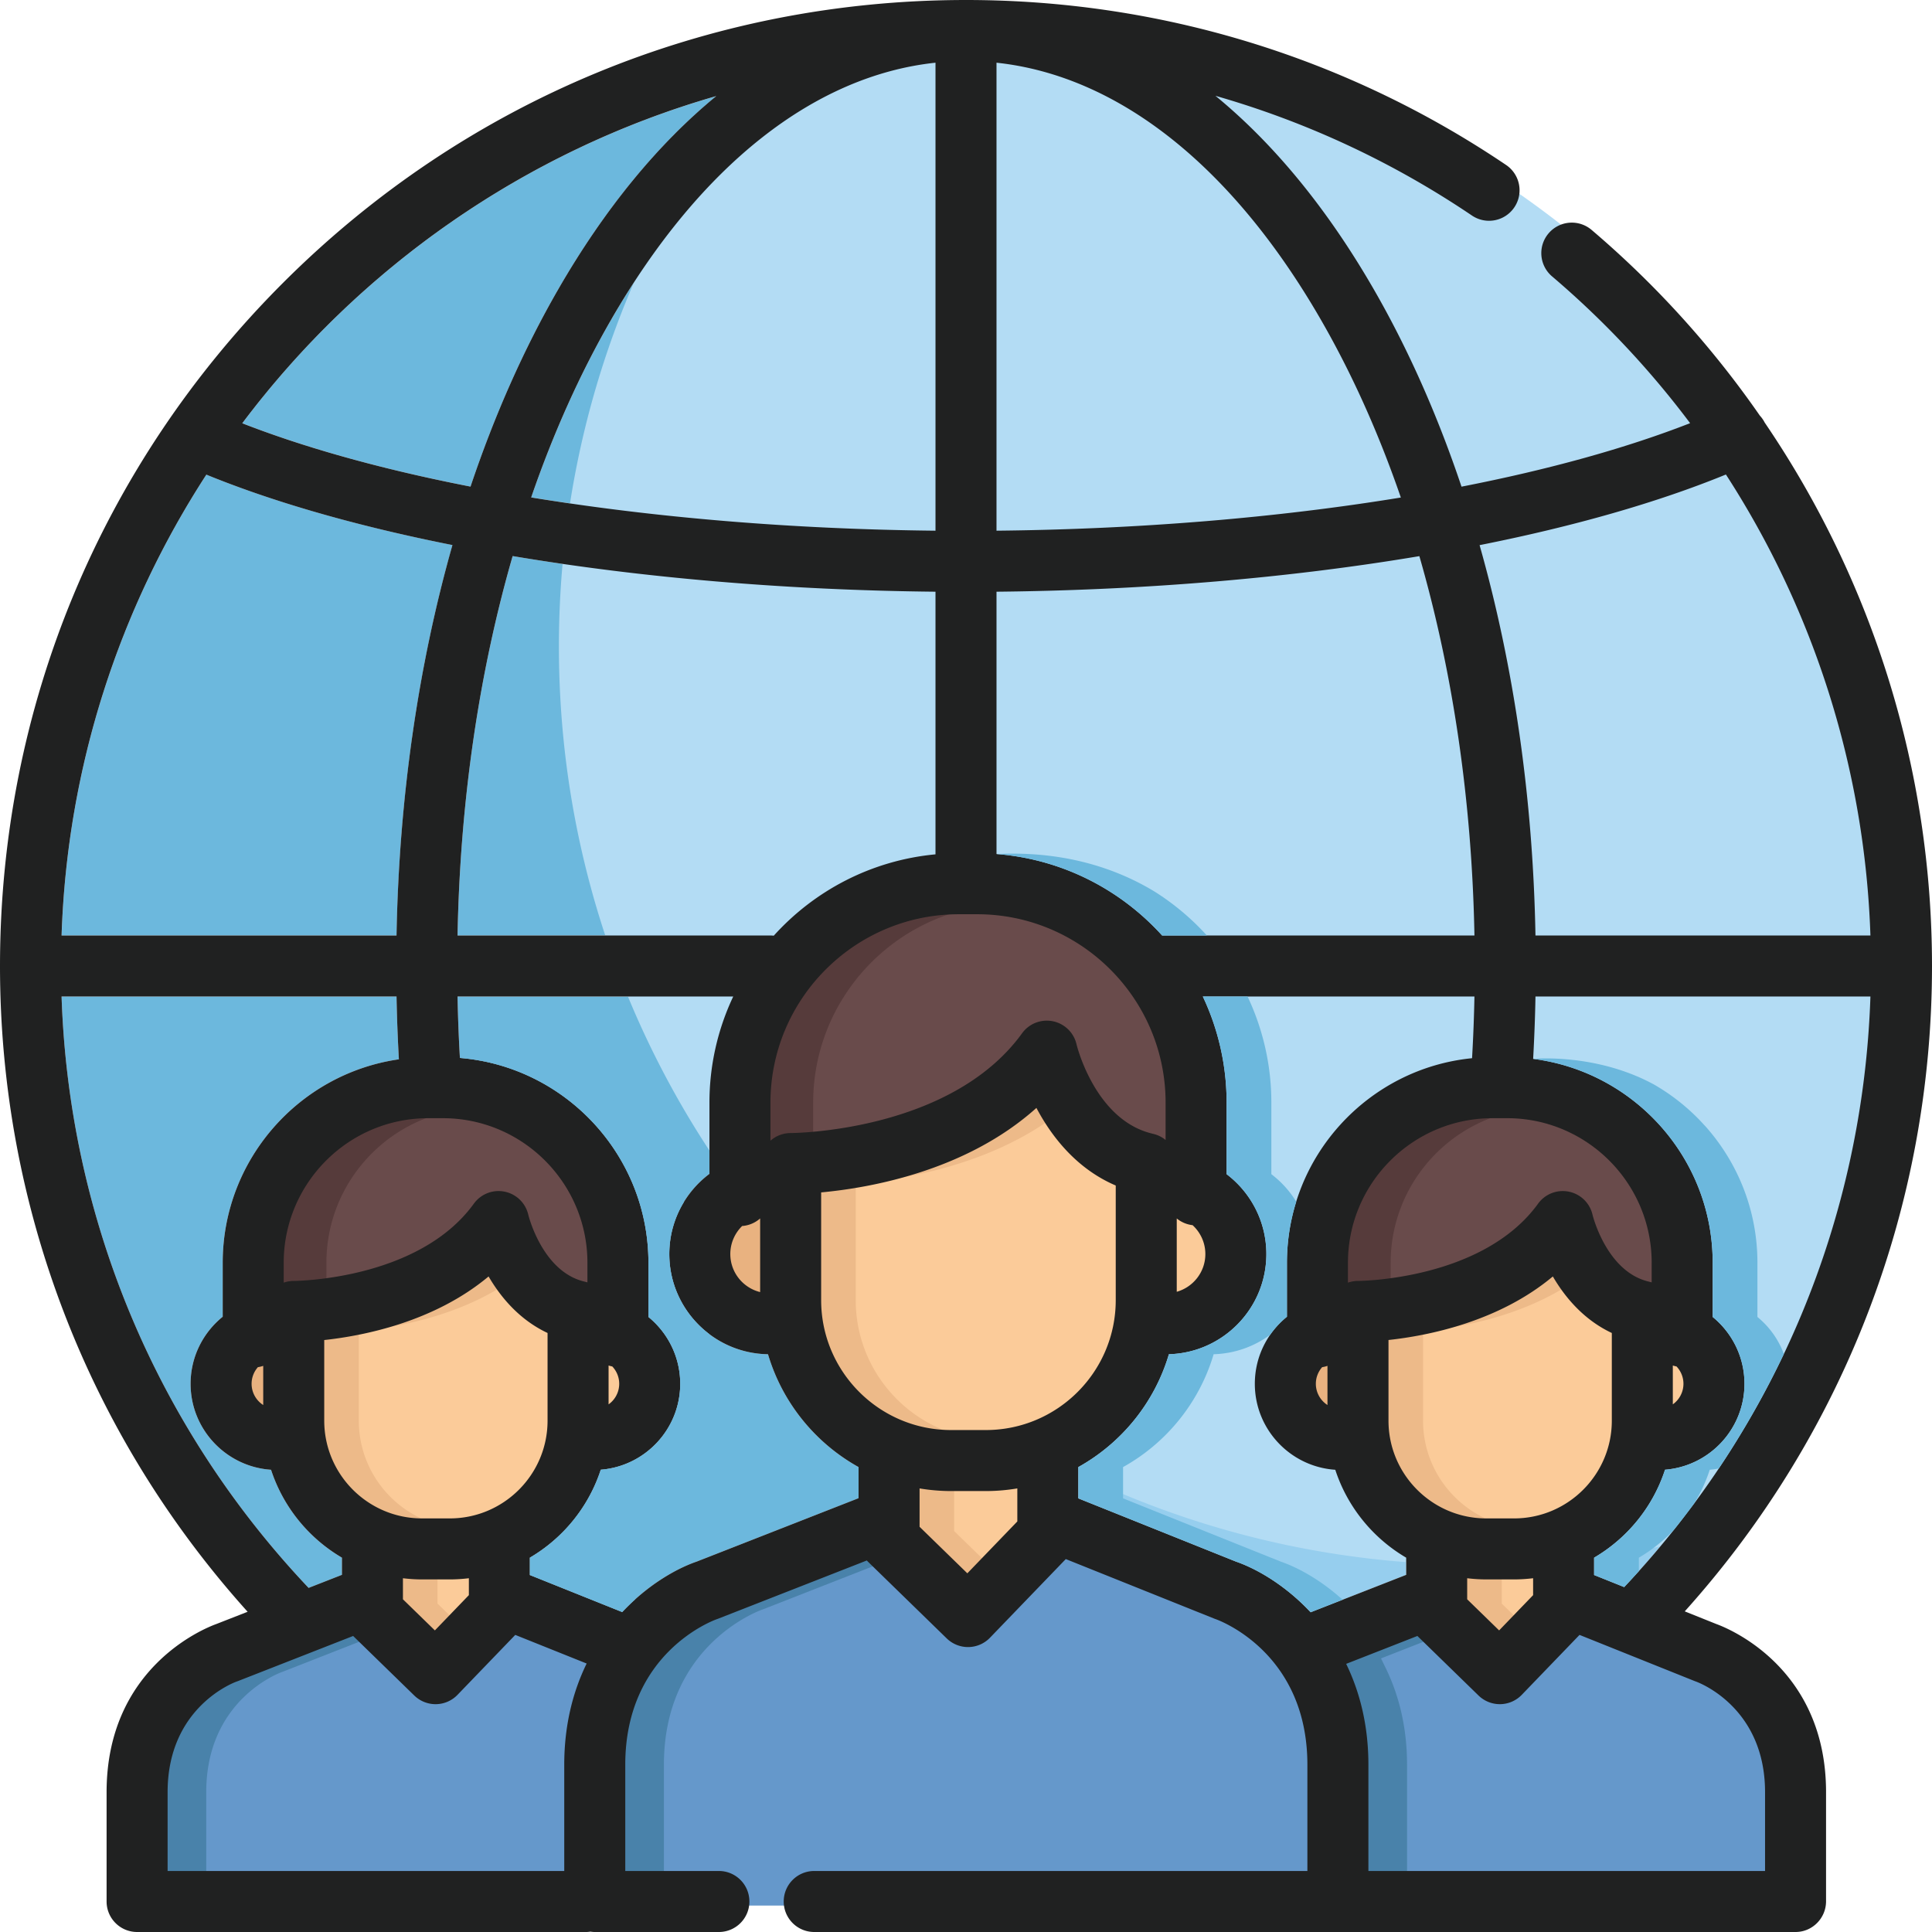
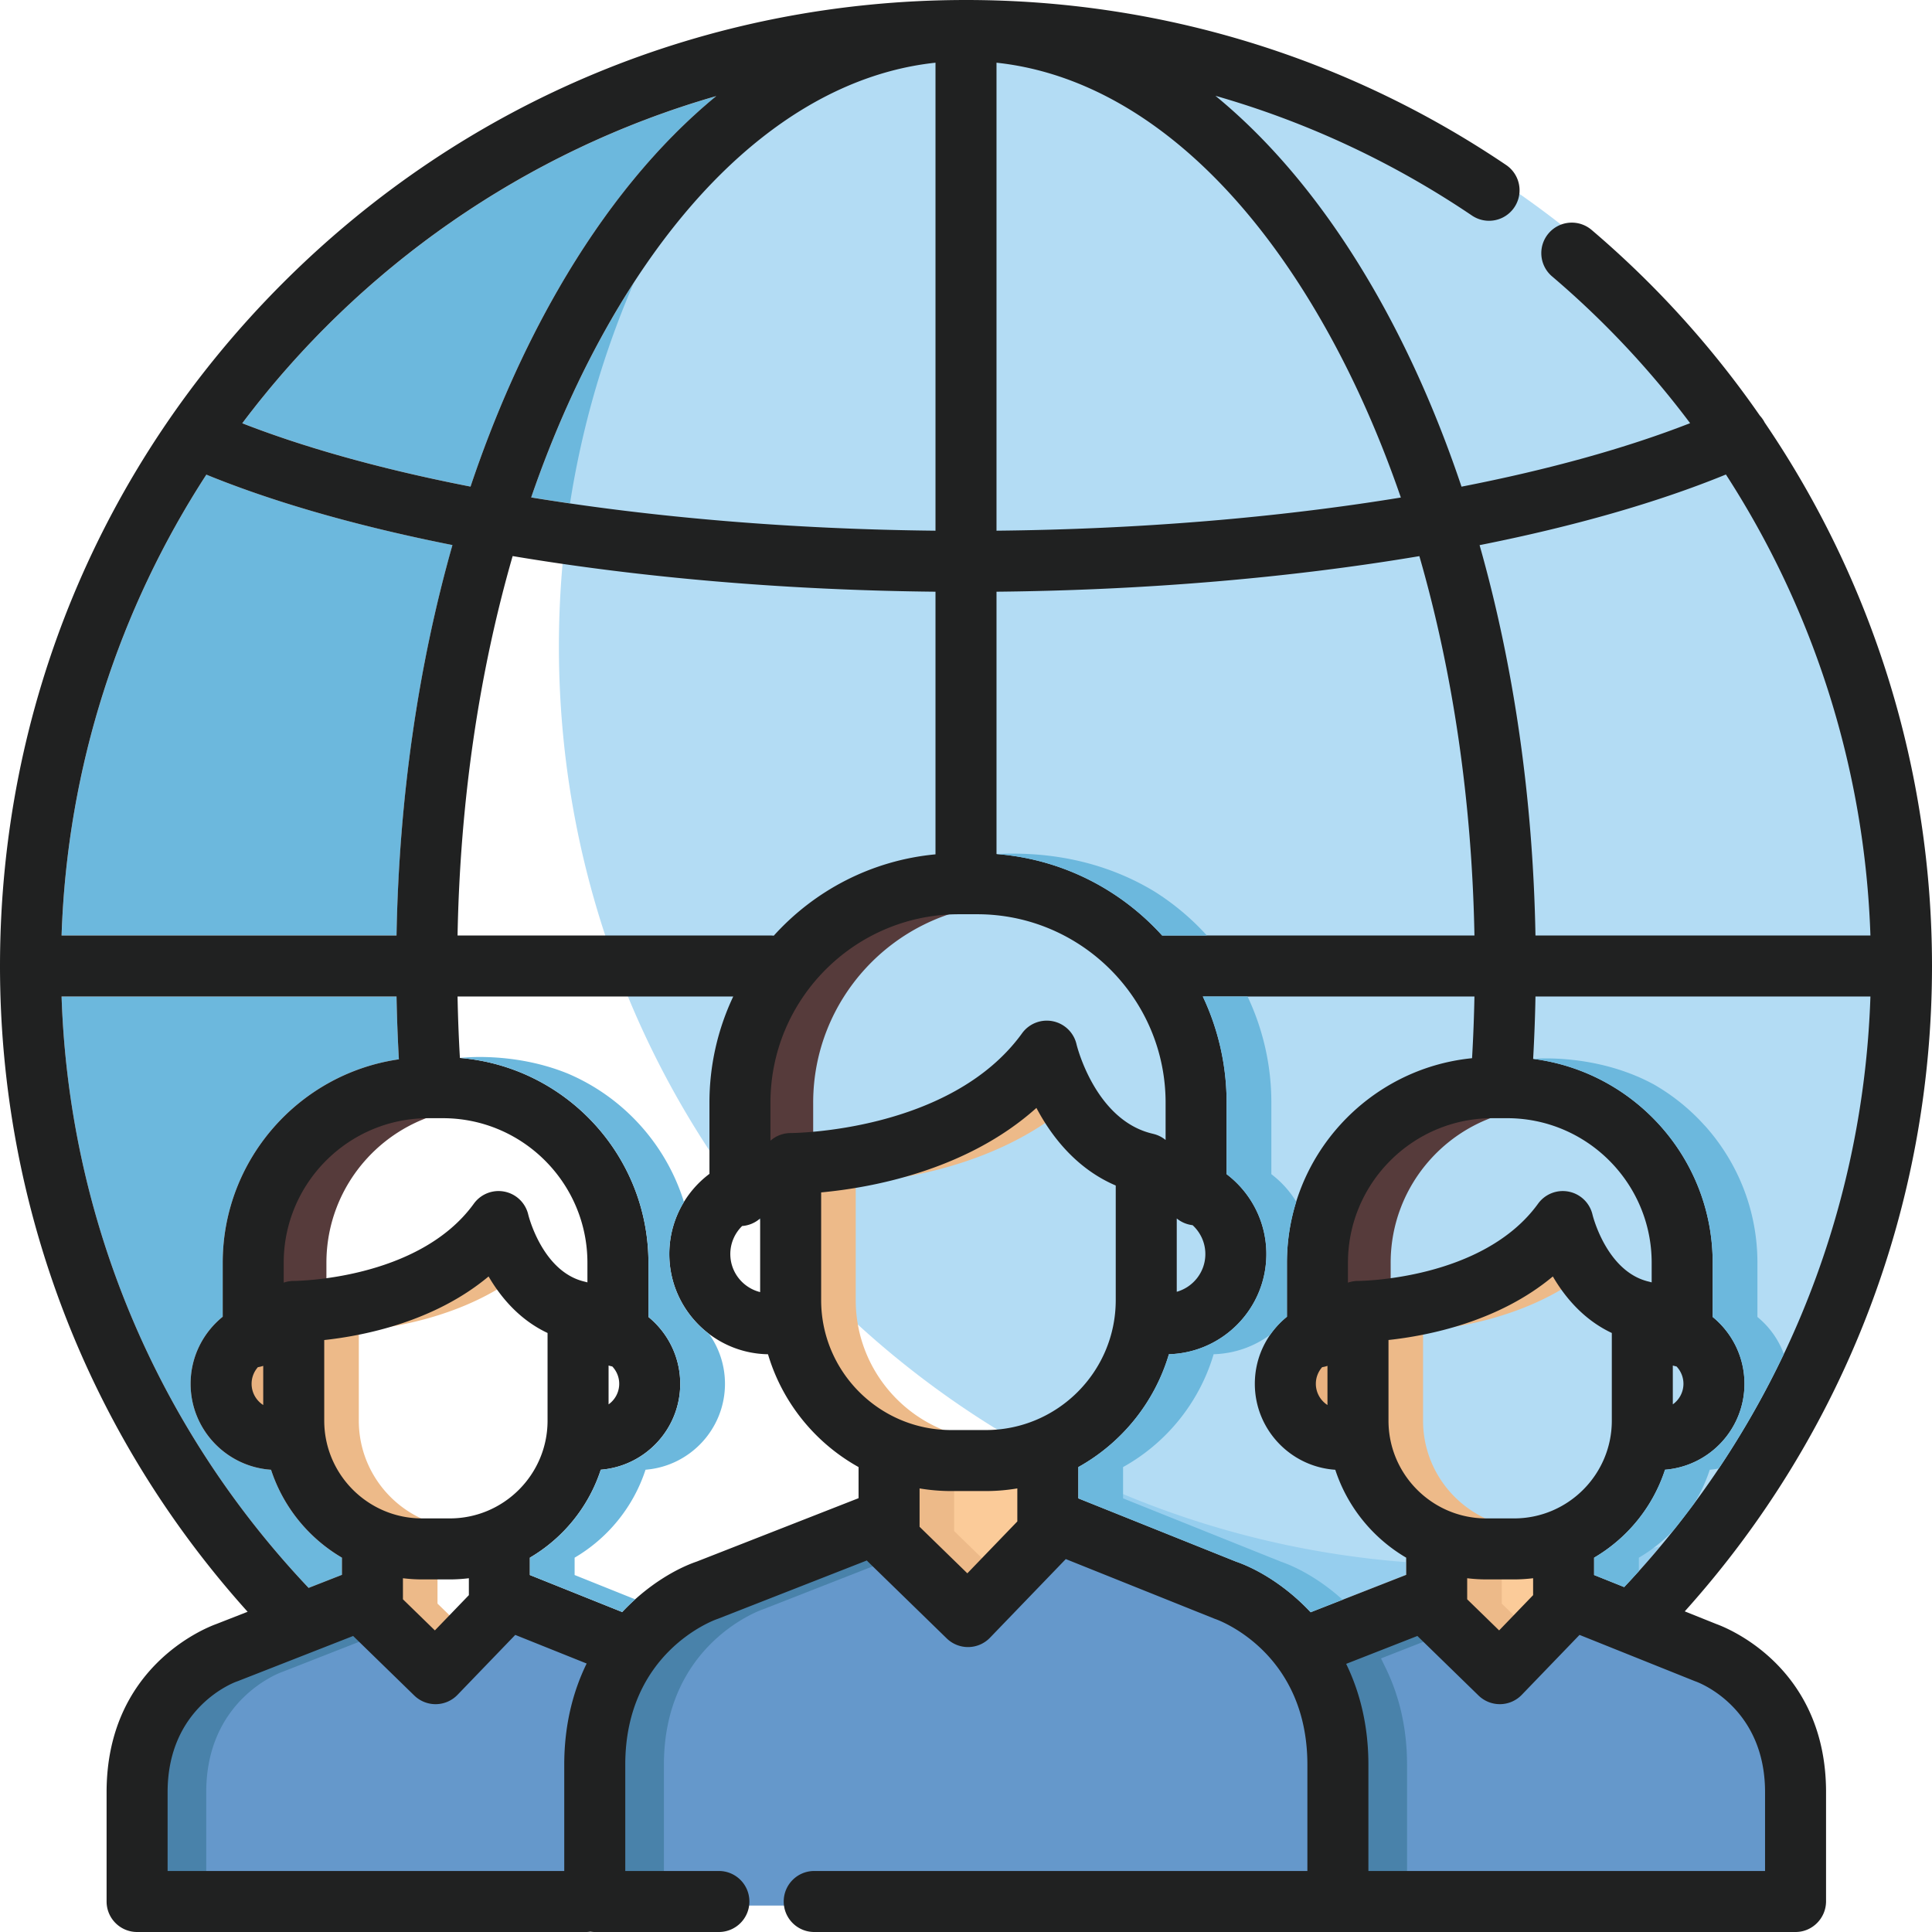
<svg xmlns="http://www.w3.org/2000/svg" version="1.1" width="512" height="512" x="0" y="0" viewBox="0 0 512 512" style="enable-background:new 0 0 512 512" xml:space="preserve" class="">
  <g>
    <path d="M322.186 25.462c15.419 12.66 29.568 29.853 41.872 51.198 9.146 15.867 16.925 33.449 23.256 52.309 22.889-4.469 51.26-13.269 68.354-19.941-30.965-41.19-77.605-83.566-133.482-83.566z" style="" fill="#b3dcf4" data-original="#b3dcf4" class="" />
    <path d="M140.77 131.824c32.646 5.347 69.254 8.43 107.146 8.815V16.617c-32.171 3.436-62.439 27.306-85.965 68.118-8.252 14.315-15.338 30.127-21.181 47.089z" style="" fill="#6cb8dd" data-original="#6cb8dd" class="" />
    <path d="M392.105 144.467c9.066 31.962 14.153 67.06 14.808 103.449h88.768c-1.497-44.909-15.391-86.728-38.376-122.135-18.247 7.456-40.38 13.755-65.2 18.686z" style="" fill="#b3dcf4" data-original="#b3dcf4" class="" />
    <path d="M64.204 112.169c17.08 6.662 37.587 12.314 60.488 16.782 6.329-18.853 14.106-36.431 23.249-52.292 12.304-21.344 26.453-38.538 41.872-51.198-50.746 14.592-94.646 45.523-125.609 86.708zM105.086 247.916c.656-36.397 5.744-71.502 14.815-103.469-24.83-4.93-46.995-11.215-65.212-18.661-22.981 35.407-36.875 77.224-38.37 122.13h88.767z" style="" fill="#6cb8dd" data-original="#6cb8dd" class="" />
    <path d="M406.917 264.084a443.652 443.652 0 0 1-.618 16.532c26.792 3.402 47.58 26.325 47.58 54.027v14.369c5.136 4.197 8.423 10.574 8.423 17.708 0 11.995-9.29 21.841-21.052 22.771-3.214 9.868-9.983 18.141-18.791 23.306v4.6l7.969 3.196c40.325-42.718 63.31-97.991 65.254-156.508h-88.765v-.001zM325.064 292.22v18.948c6.396 4.856 10.534 12.536 10.534 21.167 0 14.398-11.521 26.152-25.827 26.547-3.794 12.818-12.532 23.527-24.001 29.907v8.292l41.812 16.769c5.476 1.891 13.047 6.242 19.753 13.412l25.317-9.914v-4.553c-8.803-5.164-15.569-13.431-18.787-23.292-11.887-.801-21.32-10.699-21.32-22.785 0-7.171 3.325-13.576 8.509-17.77v-14.306c0-28.211 21.555-51.479 49.06-54.208.31-5.419.527-10.88.631-16.351h-71.983a65.72 65.72 0 0 1 6.302 28.137z" style="" fill="#96ceee" data-original="#96ceee" />
-     <path d="M204.161 247.916c.303 0 .601.02.896.053 10.804-11.969 25.913-19.97 42.859-21.557V156.81c-39.578-.398-77.902-3.704-112.058-9.445-8.928 30.916-13.938 65.056-14.6 100.55h82.903zM171.843 334.644v14.368c5.137 4.197 8.424 10.574 8.424 17.708 0 11.995-9.291 21.841-21.053 22.771-3.215 9.869-9.986 18.142-18.793 23.308v4.598l24.467 9.812c6.708-7.152 14.27-11.489 19.734-13.369l42.908-16.803v-8.245c-11.469-6.379-20.206-17.086-24-29.899-14.461-.222-26.158-12.047-26.158-26.556 0-8.68 4.185-16.4 10.642-21.251v-18.864a65.697 65.697 0 0 1 6.304-28.137h-73.06c.103 5.449.316 10.889.624 16.281 27.931 2.304 49.961 25.759 49.961 54.278z" style="" fill="#6cb8dd" data-original="#6cb8dd" class="" />
    <path d="M264.084 16.617V140.64c37.982-.383 74.56-3.454 107.155-8.79-5.844-16.971-12.934-32.794-21.189-47.115-23.527-40.812-53.795-64.683-85.966-68.118zM264.084 156.81v69.52c17.359 1.34 32.864 9.395 43.893 21.587l.017-.001h82.749c-.661-35.488-5.671-69.622-14.596-100.533-34.108 5.733-72.392 9.031-112.063 9.427z" style="" fill="#b3dcf4" data-original="#b3dcf4" class="" />
    <path d="m81.782 420.807 8.831-3.458v-4.553c-8.803-5.164-15.568-13.431-18.786-23.292-11.887-.802-21.32-10.7-21.32-22.785 0-7.171 3.326-13.576 8.51-17.771v-14.305c0-27.396 20.328-50.123 46.69-53.915a440.764 440.764 0 0 1-.624-16.645H16.319c1.944 58.644 25.002 113.973 65.463 156.724z" style="" fill="#6cb8dd" data-original="#6cb8dd" class="" />
    <path d="M260.251 6.81a250.938 250.938 0 0 0-53.114 5.67c-36.778 42.631-59.021 98.152-59.021 158.872 0 134.394 108.948 243.342 243.342 243.342 20.195 0 39.809-2.477 58.572-7.114 35.866-42.389 57.464-96.966 57.464-156.533C507.492 116.16 396.8 6.81 260.251 6.81z" style="" fill="#b3dcf4" data-original="#b3dcf4" class="" />
-     <path d="M117.365 293.637h-3.867c-22.611 0-41.006 18.395-41.006 41.007v9.079l3.593-1.27.656-.191c.11-.022.221-.035.385-.056l.162-.028c.181-.018.366-.027.58-.027.343 0 34.45-.247 49.888-21.588a5.438 5.438 0 0 1 5.446-2.12 5.412 5.412 0 0 1 4.184 4.125c.165.686 4.187 16.802 16.949 19.704l.273.075c.079.02.158.038.236.064l3.526 1.145v-8.912c0-22.612-18.396-41.007-41.005-41.007zM399.401 293.637h-3.866c-22.612 0-41.007 18.395-41.007 41.006v9.079l3.593-1.27.679-.194c.093-.019.186-.029.355-.052l.17-.028c.182-.018.366-.028.581-.028.343 0 34.449-.246 49.886-21.586a5.446 5.446 0 0 1 5.447-2.121 5.41 5.41 0 0 1 4.183 4.12c.163.684 4.148 16.797 16.957 19.71l.222.063c.097.024.195.047.29.078l3.515 1.122v-8.893c-.001-22.611-18.395-41.006-41.005-41.006zM258.957 239.585h-4.835c-29.022 0-52.634 23.612-52.634 52.636v15.991l4.464-3.88.41-.332c.057-.044.112-.088.167-.124l.276-.169c.052-.031.102-.067.182-.107l.294-.142c.053-.026.105-.054.237-.105l.914-.282c.11-.023.221-.035.386-.056l.161-.028c.181-.018.366-.027.584-.027.435 0 43.782-.315 63.486-27.555 1.221-1.69 3.395-2.54 5.447-2.121a5.409 5.409 0 0 1 4.182 4.118c.211.89 5.378 21.848 22.234 25.68l.206.059c.11.028.218.055.331.092l.225.083c.093.035.185.069.251.097l.469.234c.083.046.163.098.263.162l.182.116c.082.057.161.117.224.167l4.529 3.632v-15.503c-.002-29.023-23.613-52.636-52.635-52.636z" style="" fill="#694b4b" data-original="#694b4b" class="" />
    <path d="M86.504 334.644c0-20.893 15.709-38.174 35.934-40.682a41.232 41.232 0 0 0-5.073-.326h-3.867c-22.611 0-41.006 18.395-41.006 41.007v9.079l3.593-1.27.656-.191c.11-.022.221-.035.385-.056l.162-.028c.181-.018.366-.027.58-.027.108 0 3.523-.024 8.636-.711v-6.796zM368.54 334.643c0-20.892 15.709-38.173 35.934-40.681a41.207 41.207 0 0 0-5.073-.326h-3.866c-22.612 0-41.007 18.395-41.007 41.006v9.079l3.593-1.27.679-.194c.093-.019.186-.029.355-.052l.17-.028c.182-.018.366-.028.581-.028.108 0 3.521-.024 8.635-.711v-6.795zM215.5 292.22c0-27.476 21.166-50.09 48.045-52.423a53.125 53.125 0 0 0-4.589-.212h-4.835c-29.022 0-52.634 23.612-52.634 52.636v15.991l4.464-3.88.41-.332c.057-.044.112-.088.167-.124l.276-.169c.052-.031.102-.067.182-.107l.294-.142c.053-.026.105-.054.237-.105l.914-.282c.11-.023.221-.035.386-.056l.161-.028c.181-.018.366-.027.584-.027.097 0 2.324-.017 5.939-.341V292.22h-.001z" style="" fill="#563b3b" data-original="#563b3b" />
    <path d="M401.242 415.866h-7.373c-1.532 0-3.077-.097-4.729-.294l-3.016-.362v9.76l11.218 10.928 11.642-12.08v-8.607l-3.016.362a39.495 39.495 0 0 1-4.726.293z" style="" fill="#fbcb99" data-original="#fbcb99" />
    <path d="m349.972 359.651-.97.149-.648.737a9.358 9.358 0 0 0 1.981 14.072l4.154 2.676v-19.112l-3.579 1.243a5.111 5.111 0 0 1-.938.235z" style="" fill="#e9b280" data-original="#e9b280" />
-     <path d="m413.845 336.915-1.606-2.755-2.448 2.045c-13.976 11.674-32.386 15.181-42.117 16.233l-2.405.26v23.79c0 15.77 12.83 28.599 28.601 28.599h7.373c15.771 0 28.6-12.829 28.6-28.599V351.54l-1.55-.728c-5.795-2.719-10.655-7.394-14.448-13.897zM131.808 336.915l-1.606-2.756-2.448 2.045c-13.953 11.655-32.378 15.165-42.118 16.221l-2.404.26v23.802c0 15.771 12.83 28.6 28.601 28.6h7.374c15.77 0 28.599-12.829 28.599-28.6v-24.948l-1.55-.728c-5.796-2.716-10.655-7.391-14.448-13.896zM119.207 415.867h-7.374a39.58 39.58 0 0 1-4.73-.294l-3.016-.362v9.759l11.22 10.928 11.64-12.08v-8.606l-3.016.362a39.268 39.268 0 0 1-4.724.293zM163.615 359.636l-.856-.161a5.403 5.403 0 0 1-.649-.163l-3.526-1.144V377.4l4.26-3.038a9.41 9.41 0 0 0 3.949-7.641 9.344 9.344 0 0 0-2.579-6.45l-.599-.635zM445.645 359.633l-.859-.161a5.197 5.197 0 0 1-.645-.161l-3.521-1.135V377.4l4.26-3.04a9.41 9.41 0 0 0 3.947-7.64 9.344 9.344 0 0 0-2.582-6.453l-.6-.634zM277.046 292.35l-1.614-3.054-2.57 2.308c-17.926 16.093-42.464 20.513-55.495 21.716l-2.447.225v31.008c0 20.467 16.651 37.118 37.121 37.118h9.222c20.465 0 37.116-16.651 37.116-37.118v-32.158l-1.636-.698c-10.116-4.32-16.294-12.906-19.697-19.347z" style="" fill="#fbcb99" data-original="#fbcb99" />
    <path d="M377.125 376.488v-23.79l2.405-.26c8.48-.917 23.552-3.703 36.536-12.13a42.876 42.876 0 0 1-2.222-3.392l-1.606-2.755-2.448 2.045c-13.976 11.674-32.386 15.181-42.117 16.233l-2.405.26v23.79c0 15.77 12.83 28.599 28.601 28.599h7.373c.755 0 1.502-.038 2.242-.097-14.725-1.148-26.359-13.489-26.359-28.503zM95.089 376.488v-23.802l2.404-.26c8.487-.921 23.565-3.708 36.536-12.119a42.563 42.563 0 0 1-2.22-3.391l-1.606-2.756-2.448 2.045c-13.953 11.655-32.378 15.165-42.118 16.221l-2.404.26v23.802c0 15.771 12.83 28.6 28.601 28.6h7.374c.755 0 1.502-.039 2.241-.096-14.727-1.148-26.36-13.488-26.36-28.504zM226.777 344.551v-31.008l2.447-.225c11.737-1.082 32.807-4.782 49.974-17.262a53.623 53.623 0 0 1-2.153-3.707l-1.614-3.054-2.57 2.308c-17.926 16.093-42.464 20.513-55.495 21.716l-2.447.225v31.008c0 20.467 16.651 37.118 37.121 37.118h9.222c.442 0 .878-.018 1.318-.033-19.86-.697-35.803-17.061-35.803-37.086z" style="" fill="#edba89" data-original="#edba89" />
-     <path d="m317.224 322.105-.869-.1a5.352 5.352 0 0 1-2.793-1.182l-4.406-3.624v28.697l3.428-.968c5.618-1.588 9.542-6.765 9.542-12.592a13.12 13.12 0 0 0-4.257-9.64l-.645-.591z" style="" fill="#fbcb99" data-original="#fbcb99" />
-     <path d="m196.488 322.216-.984.069-.706.691c-2.548 2.49-3.953 5.813-3.953 9.36a13.064 13.064 0 0 0 9.953 12.698l3.343.827v-28.939l-4.48 3.96a5.326 5.326 0 0 1-3.173 1.334z" style="" fill="#e9b280" data-original="#e9b280" />
    <path d="M261.262 392.45h-9.222c-2.6 0-5.258-.223-7.899-.663l-3.138-.523v14.489l15.412 15.011 15.881-16.477v-13.021l-3.137.522a48.447 48.447 0 0 1-7.897.662z" style="" fill="#fbcb99" data-original="#fbcb99" />
    <path d="M405.726 415.866h3.258v-.656l-3.016.362a42.48 42.48 0 0 1-2.487.224c.76.045 1.506.07 2.245.07zM397.982 424.97v-9.103h-4.112c-1.532 0-3.077-.097-4.729-.294l-3.016-.362v9.76l11.218 10.928 5.741-5.956-5.102-4.973zM123.689 415.867h3.257v-.656l-3.016.362c-.85.102-1.672.176-2.479.224.756.045 1.499.07 2.238.07zM115.944 424.97v-9.102h-4.111a39.58 39.58 0 0 1-4.73-.294l-3.016-.362v9.759l11.22 10.928 5.74-5.956-5.103-4.973zM252.86 405.753V392.45h-.82c-2.6 0-5.258-.223-7.899-.663l-3.138-.523v14.489l15.412 15.011 5.741-5.956-9.296-9.055zM263.897 392.45h8.399v-1.185l-3.137.522a48.838 48.838 0 0 1-6.579.634c.44.012.88.029 1.317.029z" style="" fill="#edba89" data-original="#edba89" />
    <path d="m67.934 359.651-.97.149-.648.737a9.358 9.358 0 0 0 1.981 14.072l4.154 2.676v-19.12l-3.584 1.253a5.015 5.015 0 0 1-.933.233z" style="" fill="#e9b280" data-original="#e9b280" />
    <path d="M322.989 426.521c-.083-.028-.137-.05-.226-.085l-40.999-16.442-21.349 22.152c-.987 1.025-2.37 1.627-3.88 1.649a5.365 5.365 0 0 1-3.761-1.528l-20.954-20.415-1.39-1.48-41.068 16.083a6.716 6.716 0 0 1-.281.101c-1.064.375-26.073 9.54-26.073 41.122v37.317h186.159v-37.317c0-31.578-25.061-40.766-26.178-41.157zM119.308 447.278c-.987 1.025-2.37 1.627-3.88 1.649a5.36 5.36 0 0 1-3.76-1.528l-17.446-16.993-32.114 12.578a9.623 9.623 0 0 1-.291.106c-.821.291-20.096 7.442-20.096 31.853v23.584h110.507v-30.849c0-9.325 1.906-17.953 5.663-25.643l1.274-2.605-23.293-9.34-16.564 17.188zM450.246 443.05a3.377 3.377 0 0 1-.227-.086l-32.109-12.875-16.565 17.189c-.987 1.025-2.37 1.627-3.88 1.649a5.36 5.36 0 0 1-3.761-1.53l-17.444-16.993-23.212 9.091 1.277 2.625c3.729 7.666 5.621 16.264 5.621 25.557v30.849h110.506v-23.585c-.001-24.44-19.344-31.586-20.206-31.891z" style="" fill="#6598cb" data-original="#6598cb" />
    <path d="M202.016 426.554c.119-.04.201-.069.281-.101l31.749-12.434-2.226-2.17-1.39-1.48-41.068 16.083a6.716 6.716 0 0 1-.281.101c-1.064.375-26.073 9.54-26.073 41.122v30.849h12.935v-30.849c-.001-31.58 25.009-40.746 26.073-41.121zM74.753 443.088c.128-.044.209-.073.291-.106l22.888-8.964-3.709-3.613-32.115 12.578a9.623 9.623 0 0 1-.291.106c-.821.291-20.096 7.442-20.096 31.853v23.584h12.935v-23.585c.001-24.41 19.276-31.561 20.097-31.853zM367.259 442.12l-1.277-2.625 13.988-5.478-3.709-3.613-23.212 9.091 1.277 2.625c3.73 7.666 5.621 16.264 5.621 25.557v30.849h12.935v-30.849c-.002-9.293-1.893-17.891-5.623-25.557z" style="" fill="#4982aa" data-original="#4982aa" />
    <path d="m454.889 430.401-8.412-3.373C488.78 379.969 512 319.525 512 256c0-51.971-15.712-101.979-44.338-144.015a8.025 8.025 0 0 0-1.276-1.833 256.69 256.69 0 0 0-44.603-49.227 8.082 8.082 0 0 0-11.395.921 8.083 8.083 0 0 0 .921 11.396 240.69 240.69 0 0 1 36.589 38.902c-17.112 6.688-37.652 12.351-60.582 16.827-6.33-18.86-14.11-36.444-23.256-52.31-12.328-21.385-26.507-38.604-41.958-51.271 24.05 6.876 46.962 17.529 67.987 31.734a8.084 8.084 0 1 0 9.05-13.398C356.796 15.12 307.3 0 256 0 187.619 0 123.333 26.628 74.982 74.982 26.628 123.333 0 187.62 0 256c0 63.608 23.252 124.059 65.624 171.135l-8.306 3.253c-3.059 1.105-29.07 11.48-29.07 44.553v28.967c0 4.466 3.618 8.092 8.084 8.092h118.994c.39 0 .771-.037 1.147-.091.375.054.756.091 1.145.091h32.894c4.466 0 8.084-3.618 8.084-8.084s-3.618-8.084-8.084-8.084h-24.81v-28.155c0-29.704 23.332-38.248 24.274-38.58.125-.042.249-.087.373-.136l39.368-15.418c.086.092.165.188.255.276l20.922 20.378a8.091 8.091 0 0 0 5.641 2.293l.127-.001a8.074 8.074 0 0 0 5.693-2.474l20.089-20.844 39.315 15.766c.143.058.237.094.383.142.993.349 24.328 8.896 24.328 38.598v28.155H215.778c-4.466 0-8.084 3.618-8.084 8.084s3.618 8.084 8.084 8.084h260.061c4.466 0 8.084-3.676 8.084-8.141v-28.918c.002-32.946-25.813-43.369-29.034-44.54zm-32.43-13.004v-4.6c8.807-5.166 15.576-13.439 18.791-23.307 11.761-.93 21.052-10.776 21.052-22.771 0-7.134-3.288-13.51-8.423-17.707v-14.369c0-27.702-20.788-50.626-47.579-54.028.305-5.481.517-11.003.618-16.531h88.765c-1.942 58.516-24.928 113.791-65.254 156.508l-7.97-3.195zm-73.745-50.677c0-1.687.633-3.226 1.666-4.405.487-.075.96-.192 1.415-.35v10.381a6.689 6.689 0 0 1-3.081-5.626zm-87.452 12.256h-9.222c-18.982 0-34.426-15.442-34.426-34.425V316c12.901-1.192 38.414-5.663 57.049-22.392 3.932 7.443 10.526 16.084 21.02 20.566v30.377c0 18.983-15.441 34.425-34.421 34.425zm-67.722-46.641c0-2.911 1.206-5.543 3.14-7.433a8.035 8.035 0 0 0 4.766-2.004v19.519c-4.532-1.12-7.906-5.208-7.906-10.082zm10.621-84.419h-82.904c.663-35.494 5.673-69.635 14.601-100.55 34.156 5.74 72.48 9.047 112.058 9.443v69.603c-16.947 1.586-32.055 9.588-42.859 21.556a8.043 8.043 0 0 0-.896-.052zm-97.379 170.332c1.658.199 3.34.314 5.051.314h7.374c1.708 0 3.39-.114 5.047-.314v4.481l-9.006 9.346-8.465-8.244v-5.583h-.001zm12.425-15.855h-7.374c-14.285 0-25.906-11.621-25.906-25.905v-21.364c10.529-1.137 29.176-4.841 43.554-16.851 3.221 5.522 8.201 11.494 15.629 14.981v23.235c0 14.283-11.62 25.904-25.903 25.904zM66.676 366.72c0-1.687.633-3.226 1.666-4.405.487-.075.96-.192 1.415-.35v10.38a6.688 6.688 0 0 1-3.081-5.625zm94.603-4.844c.318.102.645.184.979.247a6.666 6.666 0 0 1 1.841 4.597 6.686 6.686 0 0 1-2.82 5.448v-10.292zm-5.604-22.028c-.154-.05-.314-.089-.472-.129-.072-.018-.142-.044-.216-.06-11.267-2.562-14.954-17.606-14.981-17.72a8.081 8.081 0 0 0-6.265-6.134 8.074 8.074 0 0 0-8.169 3.182c-14.65 20.249-47.31 20.471-47.704 20.471h-.027c-.278 0-.553.014-.825.042-.085.009-.167.027-.252.039-.184.025-.369.047-.549.084-.116.024-.227.059-.342.087-.144.037-.29.067-.431.111-.087.027-.17.064-.257.093v-5.268c0-21.126 17.186-38.313 38.312-38.313h3.867c21.125 0 38.309 17.187 38.309 38.313v5.202zM16.319 247.916c1.495-44.906 15.389-86.723 38.37-122.129 18.216 7.443 40.381 13.729 65.21 18.659-9.07 31.968-14.158 67.073-14.815 103.469H16.319zm292.577 44.306v9.88c-.054-.044-.112-.082-.167-.125a7.732 7.732 0 0 0-.358-.267c-.095-.066-.194-.127-.292-.189-.12-.075-.24-.152-.364-.221-.115-.065-.235-.123-.354-.182-.113-.056-.225-.113-.342-.165-.142-.063-.29-.117-.437-.171-.099-.037-.197-.077-.3-.11a8.325 8.325 0 0 0-.504-.142c-.073-.018-.143-.044-.219-.061-15.357-3.492-20.222-23.515-20.263-23.689a8.081 8.081 0 0 0-6.265-6.134 8.08 8.08 0 0 0-8.17 3.182c-18.931 26.172-60.75 26.44-61.302 26.44h-.031c-.278 0-.553.014-.825.042-.085.009-.167.027-.252.039-.184.025-.369.047-.549.084-.116.024-.227.059-.342.087-.144.037-.29.067-.431.111-.123.038-.24.087-.361.132-.127.046-.257.087-.38.139-.135.057-.263.125-.393.189-.103.051-.21.095-.312.15-.136.073-.264.158-.396.239-.089.055-.183.106-.269.164-.124.084-.24.178-.36.267-.087.066-.178.127-.263.196-.074.061-.142.129-.215.194v-10.077c0-27.538 22.402-49.941 49.939-49.941h4.835c27.54-.004 49.942 22.401 49.942 49.939zm-60.98-275.605V140.64c-37.892-.385-74.5-3.468-107.146-8.814 5.842-16.963 12.929-32.776 21.181-47.09 23.526-40.813 53.794-64.683 85.965-68.119zm63.935 306.288a8.045 8.045 0 0 0 4.195 1.777c2.074 1.902 3.384 4.624 3.384 7.654 0 4.755-3.212 8.764-7.579 9.999v-19.43zm-3.874-74.988c-11.029-12.192-26.535-20.248-43.893-21.587v-69.52c39.671-.395 77.954-3.694 112.062-9.427 8.925 30.911 13.934 65.046 14.596 100.533h-82.74l-.025.001zm87.558 48.415h3.866c21.125 0 38.309 17.186 38.309 38.312v5.203c-.153-.05-.31-.088-.468-.128-.073-.019-.143-.044-.218-.061-11.27-2.563-14.956-17.604-14.983-17.718a8.081 8.081 0 0 0-6.265-6.134 8.077 8.077 0 0 0-8.17 3.182c-14.64 20.239-47.274 20.47-47.702 20.47h-.027c-.278 0-.553.014-.825.042-.087.009-.172.028-.259.04-.181.025-.364.046-.541.083-.122.025-.239.061-.36.092-.138.034-.278.065-.414.107-.087.027-.171.064-.258.094v-5.269c.002-21.129 17.189-38.315 38.315-38.315zm47.78 65.543c.317.102.642.183.975.246a6.668 6.668 0 0 1 1.842 4.598 6.685 6.685 0 0 1-2.818 5.446v-10.29zm-75.352-6.762c10.53-1.14 29.184-4.837 43.555-16.84 3.22 5.521 8.201 11.492 15.629 14.98v23.236c0 14.283-11.621 25.904-25.905 25.904h-7.373c-14.285 0-25.906-11.621-25.906-25.904v-21.376zm20.857 63.134a42.29 42.29 0 0 0 5.05.314h7.373c1.71 0 3.392-.114 5.049-.314v4.482l-9.008 9.346-8.464-8.244v-5.584zm68.563-292.499c23.417 36.176 36.826 78.29 38.298 122.167h-88.767c-.656-36.389-5.742-71.486-14.809-103.449 24.855-4.937 47.016-11.246 65.278-18.718zM350.05 84.734c8.256 14.321 15.345 30.143 21.189 47.115-32.594 5.337-69.172 8.408-107.155 8.79V16.617c32.171 3.436 62.439 27.306 85.966 68.117zM189.813 25.462c-15.418 12.66-29.567 29.853-41.871 51.198-9.143 15.861-16.92 33.438-23.249 52.292-22.901-4.469-43.409-10.12-60.489-16.782 30.963-41.185 74.862-72.117 125.609-86.708zM16.318 264.084h88.766c.101 5.568.316 11.129.624 16.645-26.362 3.792-46.69 26.519-46.69 53.915v14.305c-5.184 4.195-8.51 10.599-8.51 17.771 0 12.084 9.433 21.983 21.32 22.783 3.216 9.863 9.982 18.129 18.786 23.293v4.552l-8.831 3.459c-40.462-42.751-63.519-98.079-65.465-156.723zm82.379 231.748h-54.28v-20.891c0-22.539 17.62-29.071 18.305-29.314.125-.042.25-.087.373-.136l30.491-11.941 16.202 15.78a8.082 8.082 0 0 0 5.64 2.293l.128-.001a8.075 8.075 0 0 0 5.692-2.474l15.304-15.882 18.917 7.585c-3.587 7.34-5.937 16.231-5.937 26.826v28.155H98.697zm85.925-81.993c-5.464 1.88-13.026 6.217-19.734 13.369l-24.467-9.811v-4.598c8.809-5.166 15.577-13.439 18.792-23.309 11.762-.929 21.053-10.776 21.053-22.771 0-7.134-3.288-13.511-8.424-17.708v-14.368c0-28.519-22.03-51.974-49.962-54.28a425.467 425.467 0 0 1-.624-16.281h73.06a65.693 65.693 0 0 0-6.304 28.137v18.863c-6.458 4.852-10.642 12.571-10.642 21.251 0 14.51 11.697 26.333 26.157 26.556 3.795 12.814 12.532 23.52 24 29.899v8.245l-42.905 16.806zm71.733 3.105-12.657-12.328v-10.171c2.715.453 5.499.7 8.342.7h9.222c2.841 0 5.624-.247 8.339-.7v8.754l-13.246 13.745zm71.226-3.093-41.812-16.768v-8.292c11.471-6.381 20.208-17.09 24.001-29.907 14.307-.396 25.827-12.148 25.827-26.547 0-8.631-4.139-16.311-10.534-21.167v-18.948a65.697 65.697 0 0 0-6.304-28.137h71.983a425.294 425.294 0 0 1-.631 16.35c-27.506 2.73-49.06 25.999-49.06 54.209v14.306c-5.184 4.195-8.508 10.599-8.508 17.771 0 12.084 9.433 21.984 21.32 22.783 3.217 9.863 9.983 18.129 18.787 23.293v4.553l-25.317 9.914c-6.705-7.17-14.276-11.522-19.752-13.413zm140.176 81.981H362.641v-28.155c0-10.552-2.329-19.413-5.893-26.736l18.876-7.392 16.2 15.779a8.084 8.084 0 0 0 5.641 2.294l.127-.001a8.076 8.076 0 0 0 5.693-2.474l15.306-15.882 30.425 12.2c.142.058.221.088.368.138.75.266 18.374 6.799 18.374 29.338v20.891z" style="" fill="#202121" data-original="#202121" class="" />
    <path d="M465.736 349.013v-14.369c0-13.849-5.195-26.503-13.739-36.121a35.196 35.196 0 0 1-.864-.931 54.762 54.762 0 0 0-12.791-10.175c-15.481-8.43-32.043-6.799-32.043-6.799 26.792 3.402 47.58 26.325 47.58 54.027v14.369c5.136 4.197 8.423 10.574 8.423 17.708 0 11.995-9.29 21.841-21.052 22.771-3.214 9.868-9.983 18.141-18.791 23.306v4.6l7.969 3.196a252.52 252.52 0 0 0 3.888-4.221V412.8a42.304 42.304 0 0 0 9.24-7.335c1.862-2.33 3.676-4.69 5.443-7.077a41.88 41.88 0 0 0 4.107-8.894 23.303 23.303 0 0 0 2.379-.323 238.45 238.45 0 0 0 17.255-30.356 22.952 22.952 0 0 0-7.004-9.802zM339.438 413.851l-41.812-16.769v-8.292c11.471-6.38 20.208-17.089 24.001-29.907a26.423 26.423 0 0 0 15.01-5.183 23.06 23.06 0 0 1 4.416-4.751v-14.306c0-5.635.873-11.067 2.468-16.184a26.796 26.796 0 0 0-6.601-7.291V292.22a65.682 65.682 0 0 0-6.304-28.137H318.76a65.7 65.7 0 0 1 6.304 28.137v18.948c6.396 4.856 10.534 12.536 10.534 21.167 0 14.398-11.521 26.152-25.827 26.547-3.794 12.818-12.532 23.527-24.001 29.907v8.292l41.812 16.769c5.476 1.891 13.047 6.242 19.753 13.412l8.472-3.318c-5.769-5.214-11.799-8.515-16.369-10.093zM187.887 353.484c-6.385-4.855-10.515-12.527-10.515-21.148 0-5.053 1.425-9.774 3.884-13.8-3.028-9.756-8.727-18.346-16.238-24.909h-.001a54.554 54.554 0 0 0-14.604-9.146c-14.547-5.901-28.531-4.114-28.531-4.114 27.933 2.306 49.963 25.761 49.963 54.28v14.368c5.137 4.197 8.424 10.574 8.424 17.708 0 11.995-9.291 21.841-21.053 22.771-3.215 9.869-9.986 18.142-18.793 23.308v4.598l24.467 9.812a57.311 57.311 0 0 1 3.45-3.371l-16.061-6.442V412.8c8.807-5.166 15.577-13.439 18.793-23.308 11.762-.929 21.053-10.776 21.053-22.771a22.735 22.735 0 0 0-4.238-13.237zM307.977 247.917l.017-.001h11.839a66.492 66.492 0 0 0-13.891-11.66c-9.189-5.575-23.035-10.862-41.858-9.926 17.359 1.34 32.864 9.394 43.893 21.587z" style="" fill="#6cb8dd" data-original="#6cb8dd" class="" />
  </g>
</svg>